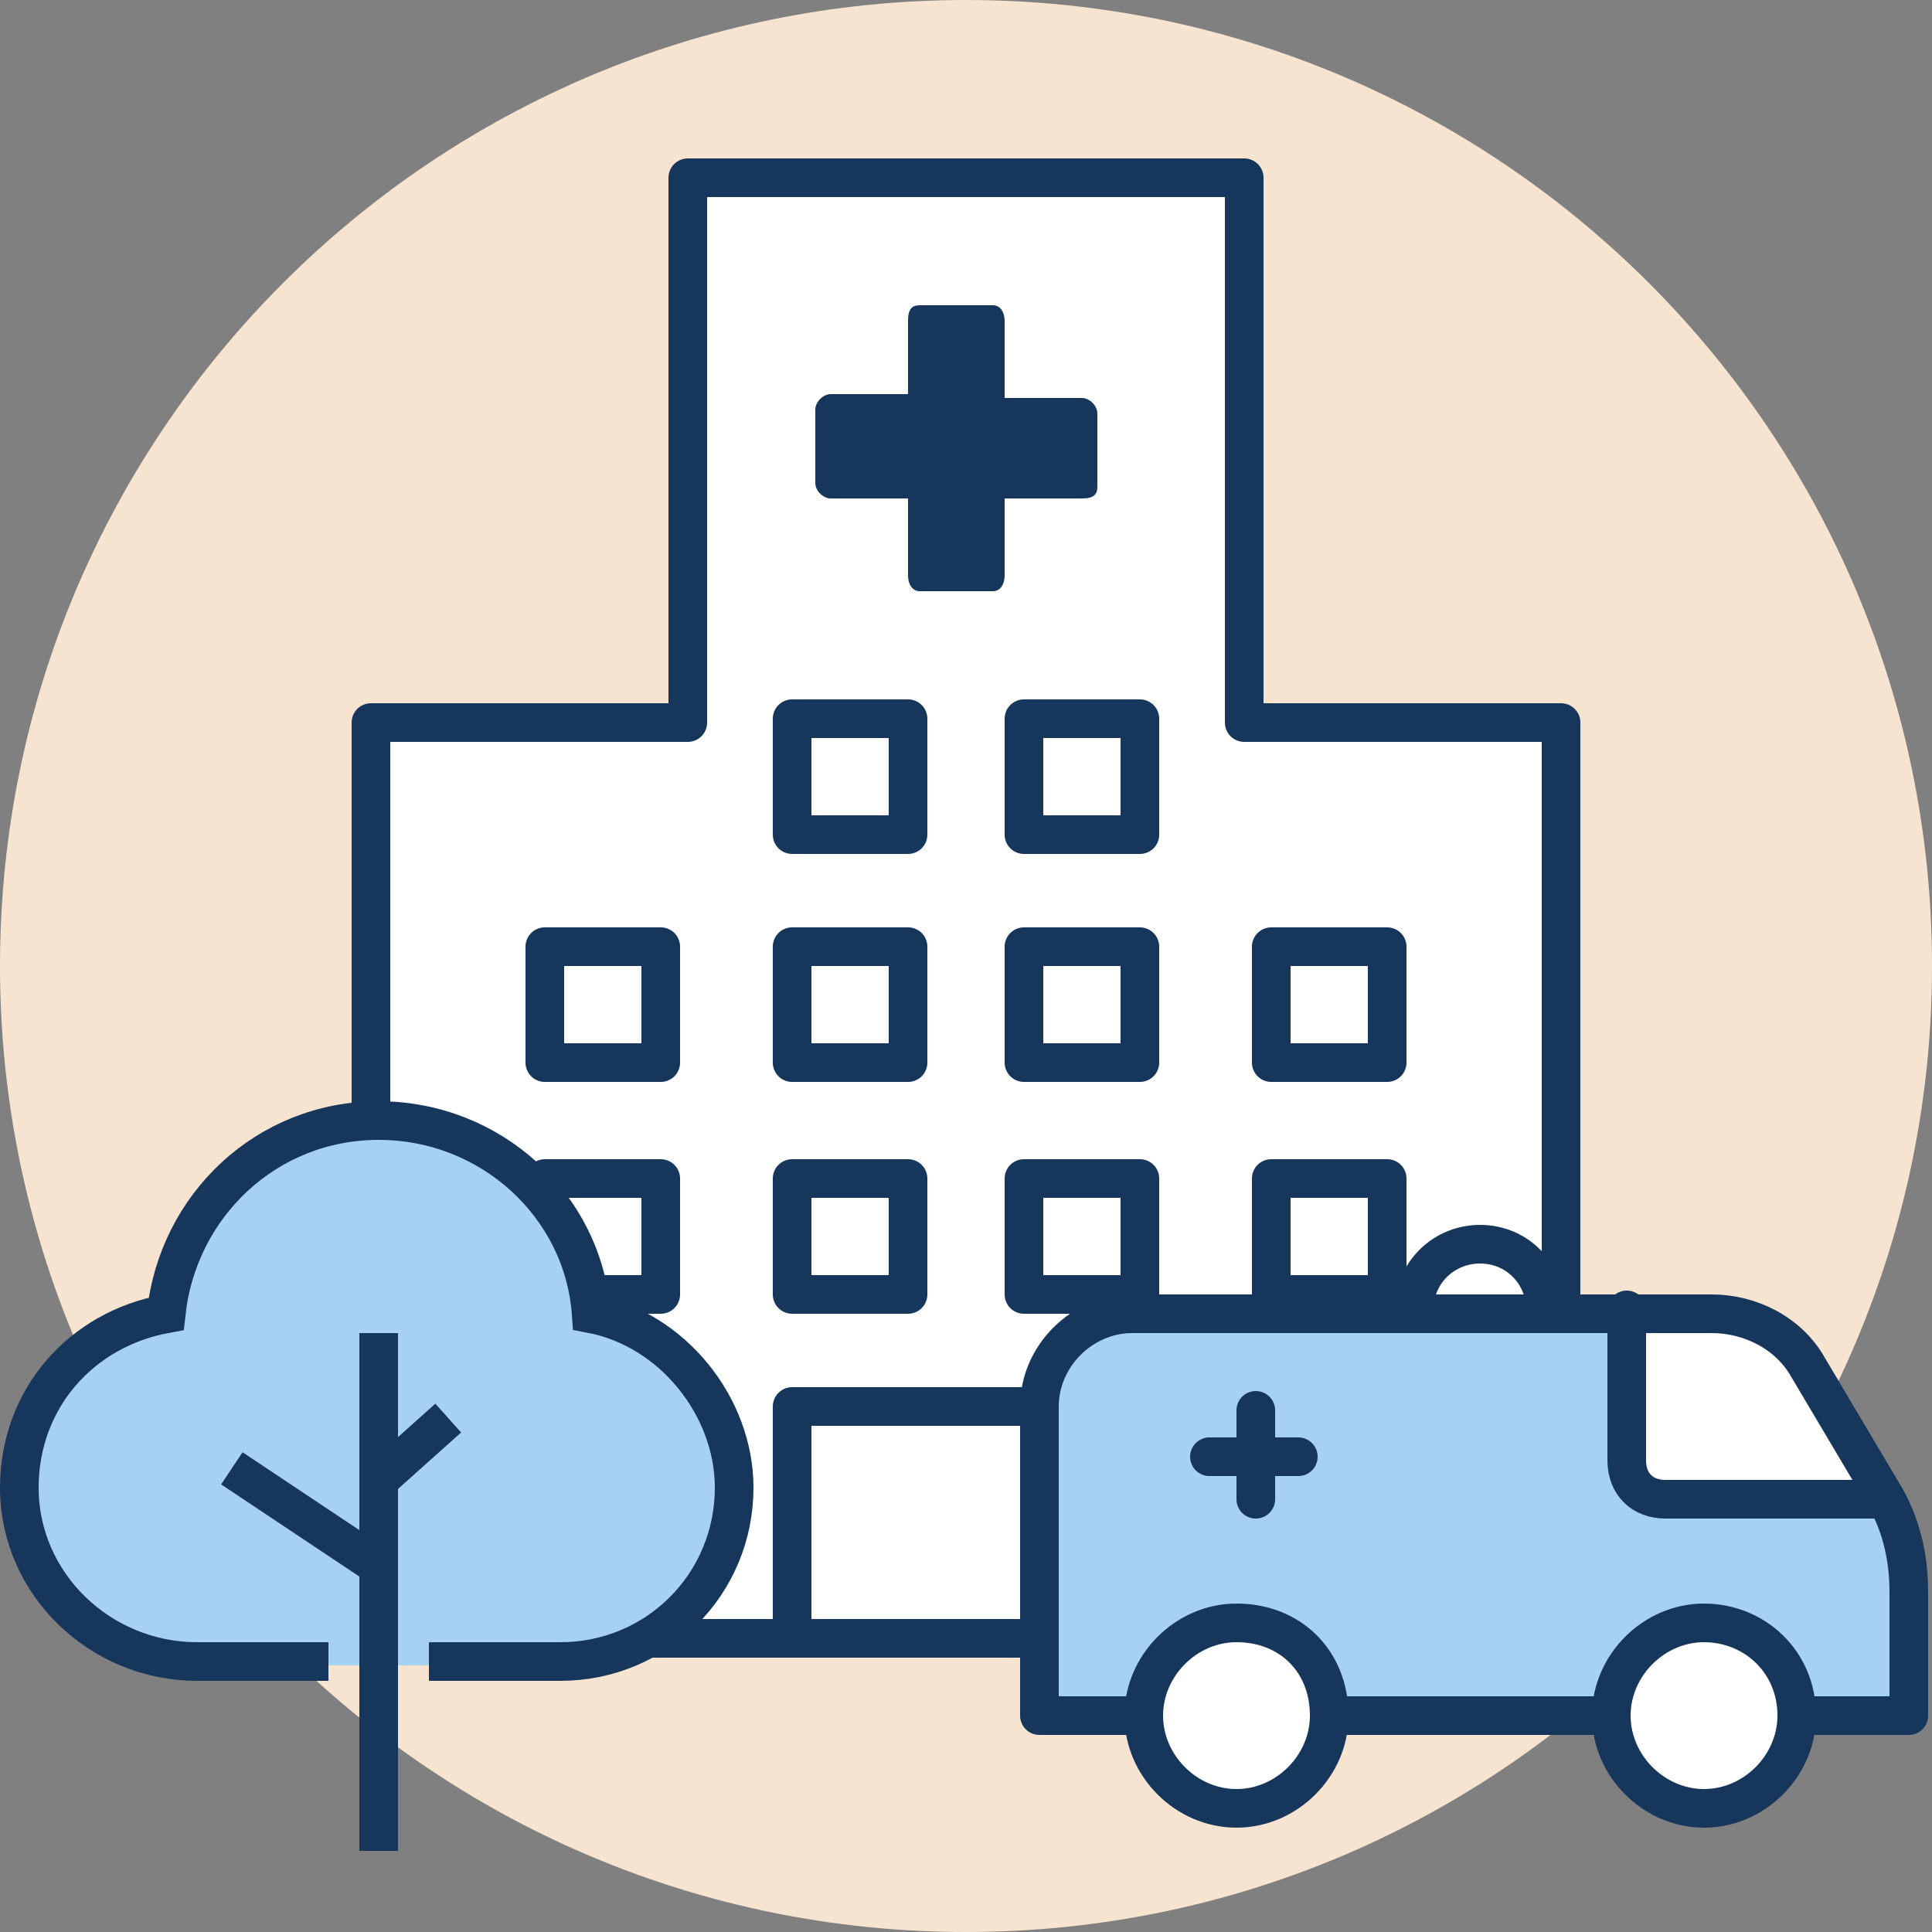
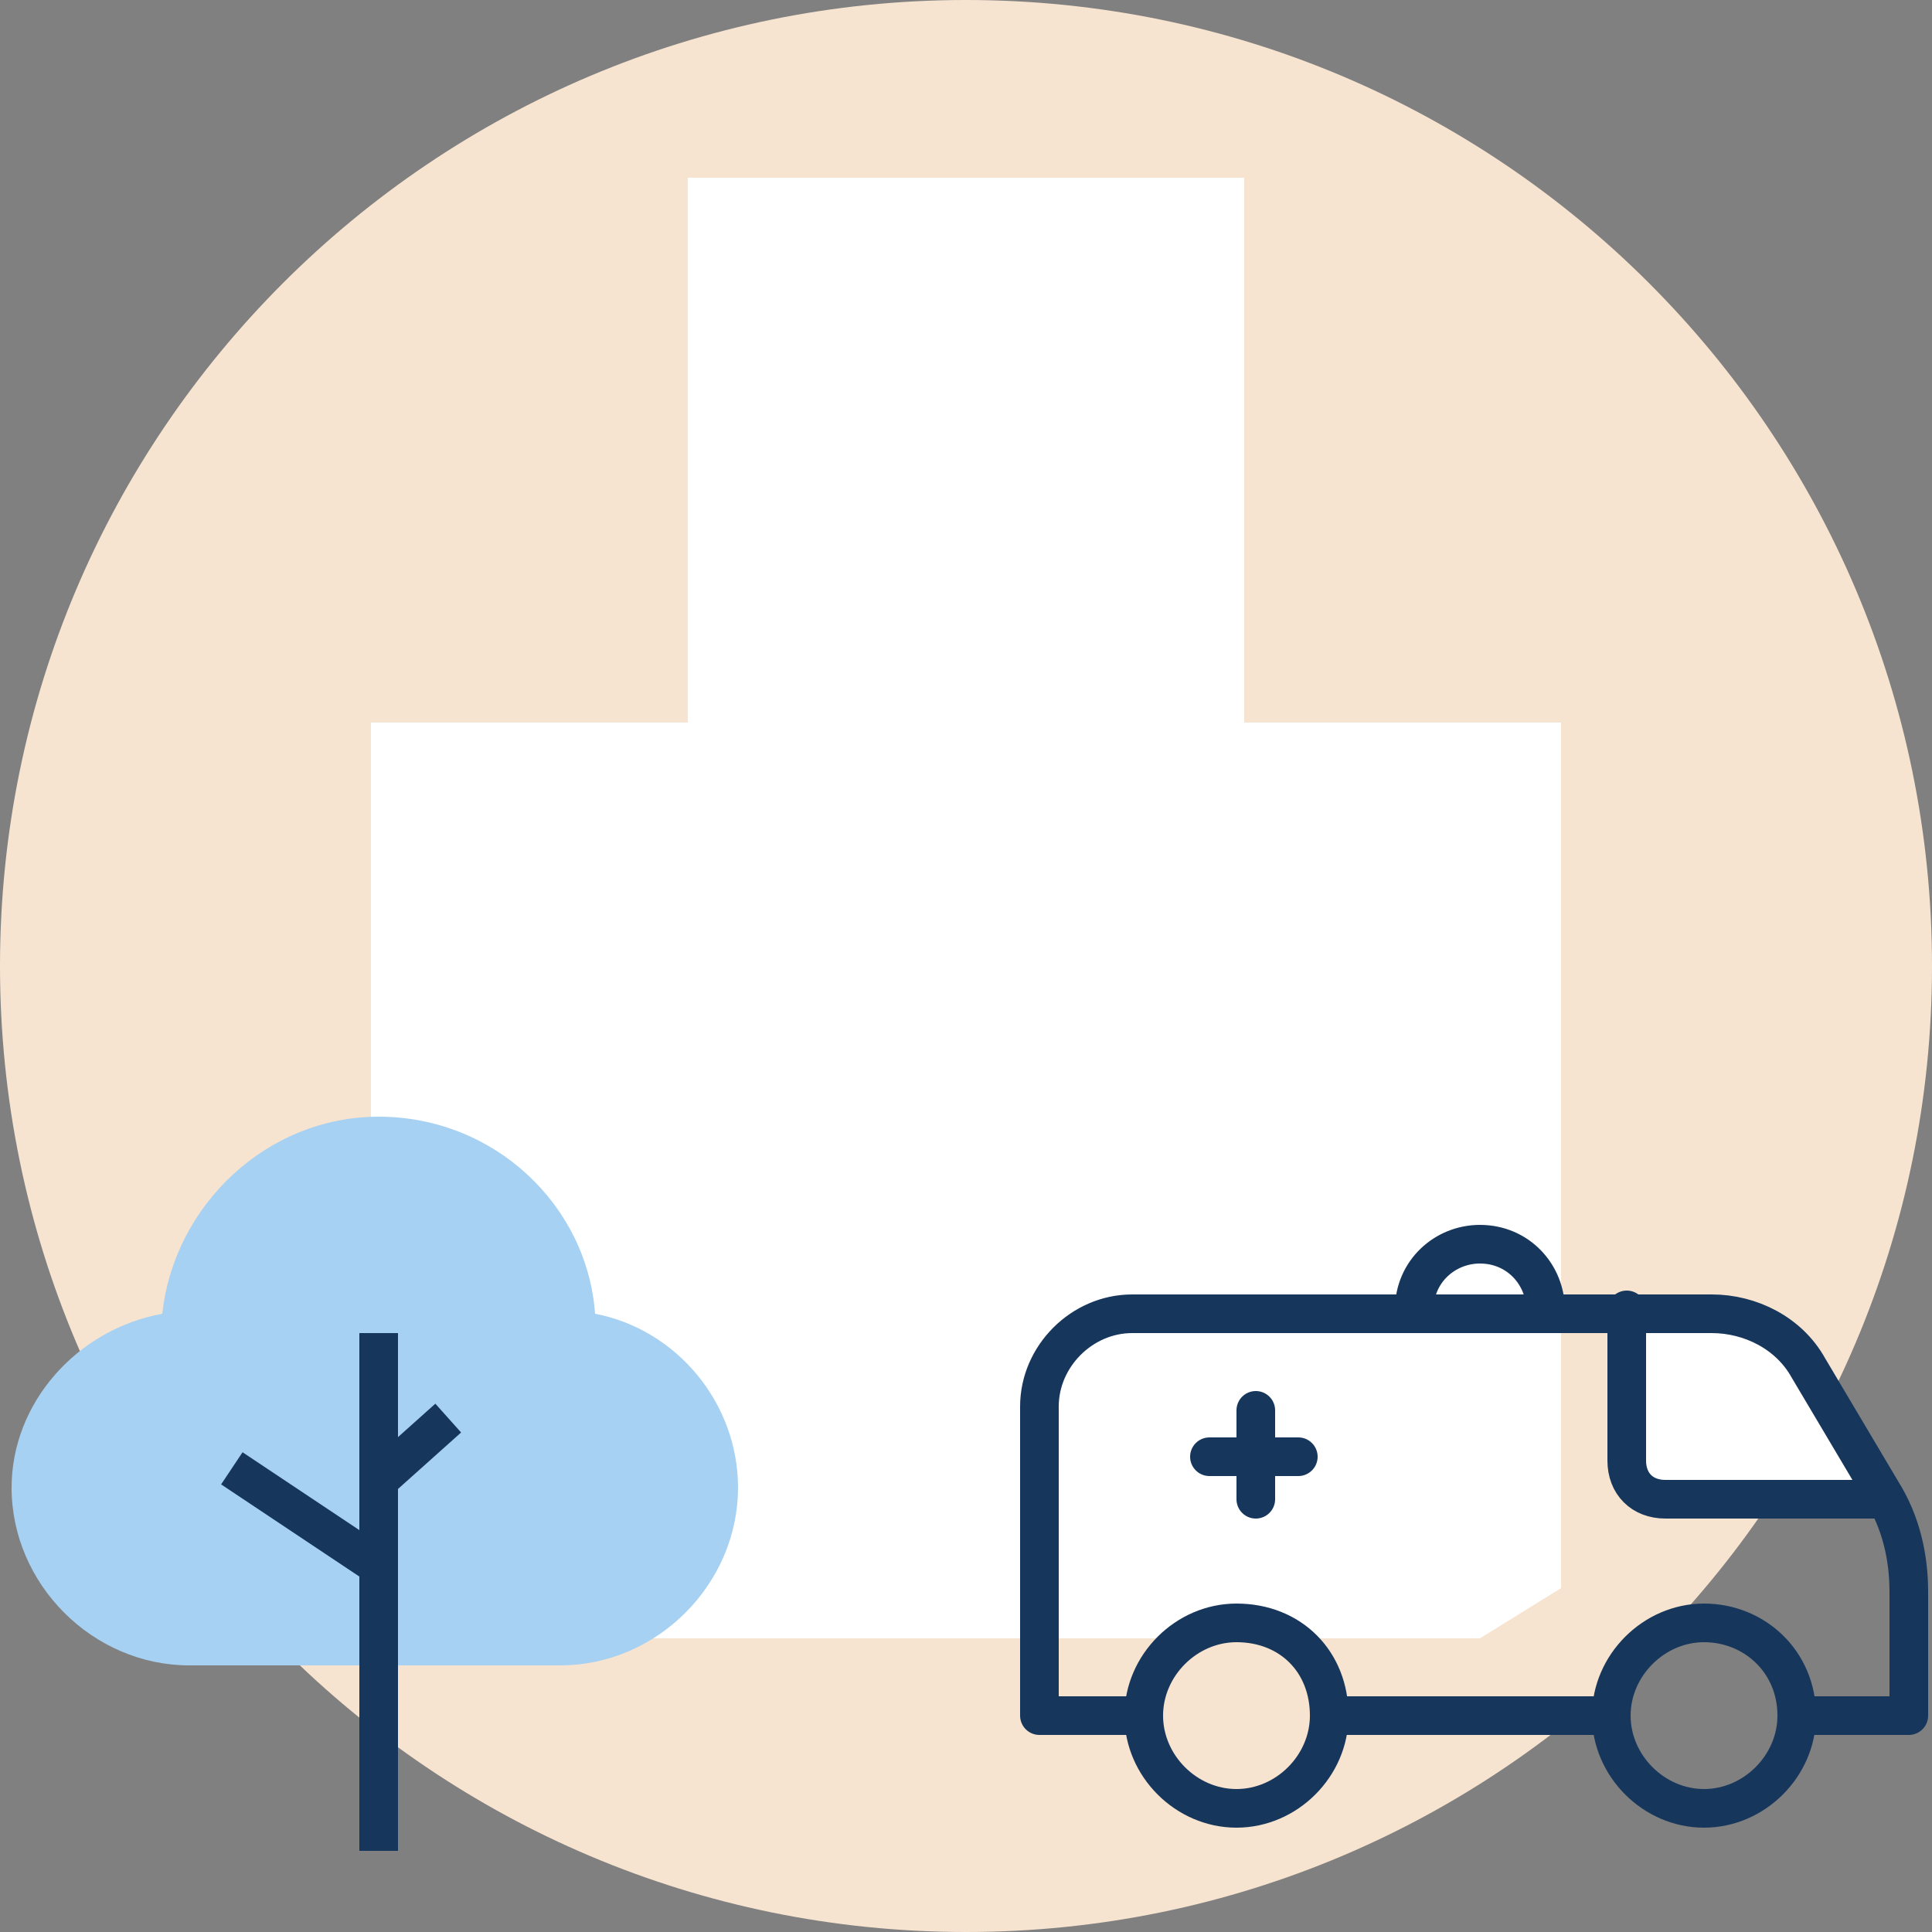
<svg xmlns="http://www.w3.org/2000/svg" xmlns:xlink="http://www.w3.org/1999/xlink" version="1.1" id="Ebene_1" x="0px" y="0px" viewBox="0 0 50 50" style="enable-background:new 0 0 50 50;" xml:space="preserve">
  <rect x="0" y="0" width="50" height="50" fill="#808080" stroke="none" />
  <style type="text/css">
	.st0{clip-path:url(#SVGID_2_);fill:#F7E4D0;}
	.st1{fill:#FFFFFF;}
	.st2{fill:none;stroke:#17365C;stroke-linecap:round;stroke-linejoin:round;stroke-miterlimit:10;}
	.st3{clip-path:url(#SVGID_4_);fill:#17365C;}
	.st4{clip-path:url(#SVGID_4_);fill:#FFFFFF;}
	.st5{clip-path:url(#SVGID_4_);fill:#A6D1F2;}
	.st6{clip-path:url(#SVGID_6_);fill:none;stroke:#17365C;stroke-linecap:round;stroke-linejoin:round;stroke-miterlimit:10;}
	.st7{clip-path:url(#SVGID_6_);fill:#A6D1F2;}
	.st8{clip-path:url(#SVGID_6_);fill:none;stroke:#17365C;stroke-miterlimit:10;}
	.st9{fill:none;stroke:#17365C;stroke-miterlimit:10;}
</style>
  <g>
    <defs>
      <rect id="SVGID_1_" width="50" height="50" />
    </defs>
    <clipPath id="SVGID_2_">
      <use xlink:href="#SVGID_1_" style="overflow:visible;" />
    </clipPath>
    <path class="st0" d="M25,0c13.8,0,25,11.2,25,25S38.8,50,25,50S0,38.8,0,25S11.2,0,25,0" />
  </g>
  <path class="st1" d="M20.5,42.4v-6h9v6 M23.5,33.5h-3v-3h3V33.5z M35.9,39.4h-3v-3h3V39.4z M17.1,39.4h-3 M17.1,33.5h-3v-3h3V33.5z   M17.1,27.5h-3v-3h3V27.5z M35.9,33.5h-3v-3h3V33.5z M35.9,27.5h-3v-3h3V27.5z M29.5,33.5h-3v-3h3V33.5z M23.5,27.5h-3v-3h3V27.5z   M29.5,27.5h-3v-3h3V27.5z M23.5,21.6h-3v-3h3V21.6z M29.5,21.6h-3v-3h3V21.6z M38.3,42.4H9.6V18.7h8.2V4.6h14.4v14.1h8.2v22.4" />
-   <path class="st2" d="M20.5,42.4v-6h9v6 M23.5,33.5h-3v-3h3V33.5z M35.9,39.4h-3v-3h3V39.4z M17.1,39.4h-3 M17.1,33.5h-3v-3h3V33.5z   M17.1,27.5h-3v-3h3V27.5z M35.9,33.5h-3v-3h3V33.5z M35.9,27.5h-3v-3h3V27.5z M29.5,33.5h-3v-3h3V33.5z M23.5,27.5h-3v-3h3V27.5z   M29.5,27.5h-3v-3h3V27.5z M23.5,21.6h-3v-3h3V21.6z M29.5,21.6h-3v-3h3V21.6z M38.3,42.4H9.6V18.7h8.2V4.6h14.4v14.1h8.2v22.4" />
  <g>
    <defs>
-       <rect id="SVGID_3_" width="50" height="50" />
-     </defs>
+       </defs>
    <clipPath id="SVGID_4_">
      <use xlink:href="#SVGID_3_" style="overflow:visible;" />
    </clipPath>
    <path class="st3" d="M28.4,12.6v-1.9c0-0.2-0.2-0.4-0.4-0.4h-2V8.3c0-0.2-0.1-0.4-0.3-0.4h-1.9c-0.2,0-0.3,0.1-0.3,0.4v1.9h-2   c-0.2,0-0.4,0.2-0.4,0.4v1.9c0,0.2,0.2,0.4,0.4,0.4h2v2c0,0.2,0.1,0.4,0.3,0.4h1.9c0.2,0,0.3-0.2,0.3-0.4v-2h2   C28.3,12.9,28.4,12.8,28.4,12.6" />
    <path class="st4" d="M36.4,33.6l3.7,0c0,0-0.4-1.5-1.4-1.5C37,32.1,36.4,33.6,36.4,33.6" />
    <path class="st5" d="M29.1,33.9l-2,1.2c0,0-0.3,3.5-0.3,3.6s-0.1,5.6,0,5.7c0.1,0.1,22.6,0,22.7,0c0.1,0,0-4.1,0-4.1   s-0.7-1.6-0.8-1.6h-6.2l-0.5-0.8l0.1-3.9H29.1z" />
-     <path class="st4" d="M32.1,46.7c1.3,0,2.3-1,2.3-2.3c0-1.3-1-2.3-2.3-2.3c-1.3,0-2.3,1-2.3,2.3C29.8,45.7,30.8,46.7,32.1,46.7" />
    <path class="st4" d="M44.2,46.7c1.3,0,2.3-1,2.3-2.3c0-1.3-1-2.3-2.3-2.3c-1.3,0-2.3,1-2.3,2.3C41.8,45.6,42.9,46.7,44.2,46.7" />
  </g>
  <polygon class="st1" points="42.3,33.8 42.3,37.8 42.6,38.9 48.6,38.7 47.3,36 46.1,34.5 44.8,33.9 " />
  <g>
    <defs>
      <rect id="SVGID_5_" width="50" height="50" />
    </defs>
    <clipPath id="SVGID_6_">
      <use xlink:href="#SVGID_5_" style="overflow:visible;" />
    </clipPath>
    <path class="st6" d="M36.6,33.9c0-1,0.8-1.7,1.7-1.7c1,0,1.7,0.8,1.7,1.7 M33.6,37.7h-2.3 M32.5,36.5v2.3 M42.1,33.9v3.9   c0,0.6,0.4,1,1,1h5.6 M46.5,44.4c0,1.3-1.1,2.4-2.4,2.4s-2.4-1.1-2.4-2.4s1.1-2.4,2.4-2.4S46.5,43,46.5,44.4z M34.4,44.4   c0,1.3-1.1,2.4-2.4,2.4c-1.3,0-2.4-1.1-2.4-2.4S30.7,42,32,42C33.4,42,34.4,43,34.4,44.4z M29.6,44.4h-2.7v-8   c0-1.3,1.1-2.4,2.4-2.4h15c1,0,2,0.5,2.5,1.4l1.9,3.2c0.5,0.8,0.7,1.7,0.7,2.6v3.2h-2.9 M41.7,44.4h-7.2" />
    <path class="st7" d="M11.1,43.1h3.4c2.5,0,4.6-2.1,4.6-4.6c0-2.2-1.6-4.1-3.7-4.5c-0.2-2.8-2.6-5.1-5.6-5.1c-2.9,0-5.3,2.3-5.6,5.1   c-2.2,0.4-3.9,2.3-3.9,4.5c0,2.5,2.1,4.6,4.6,4.6h3.4" />
-     <path class="st8" d="M11.1,43h3.4C17,43,19,41,19,38.5c0-2.1-1.6-4.1-3.7-4.5c-0.2-2.8-2.6-5-5.5-5c-2.9,0-5.2,2.2-5.5,5   c-2.2,0.4-3.8,2.2-3.8,4.5C0.5,41,2.6,43,5.1,43h3.4" />
  </g>
  <path class="st9" d="M9.7,38.4l1.9-1.7 M6,38l3.6,2.4 M9.8,34.5v13.4" />
</svg>